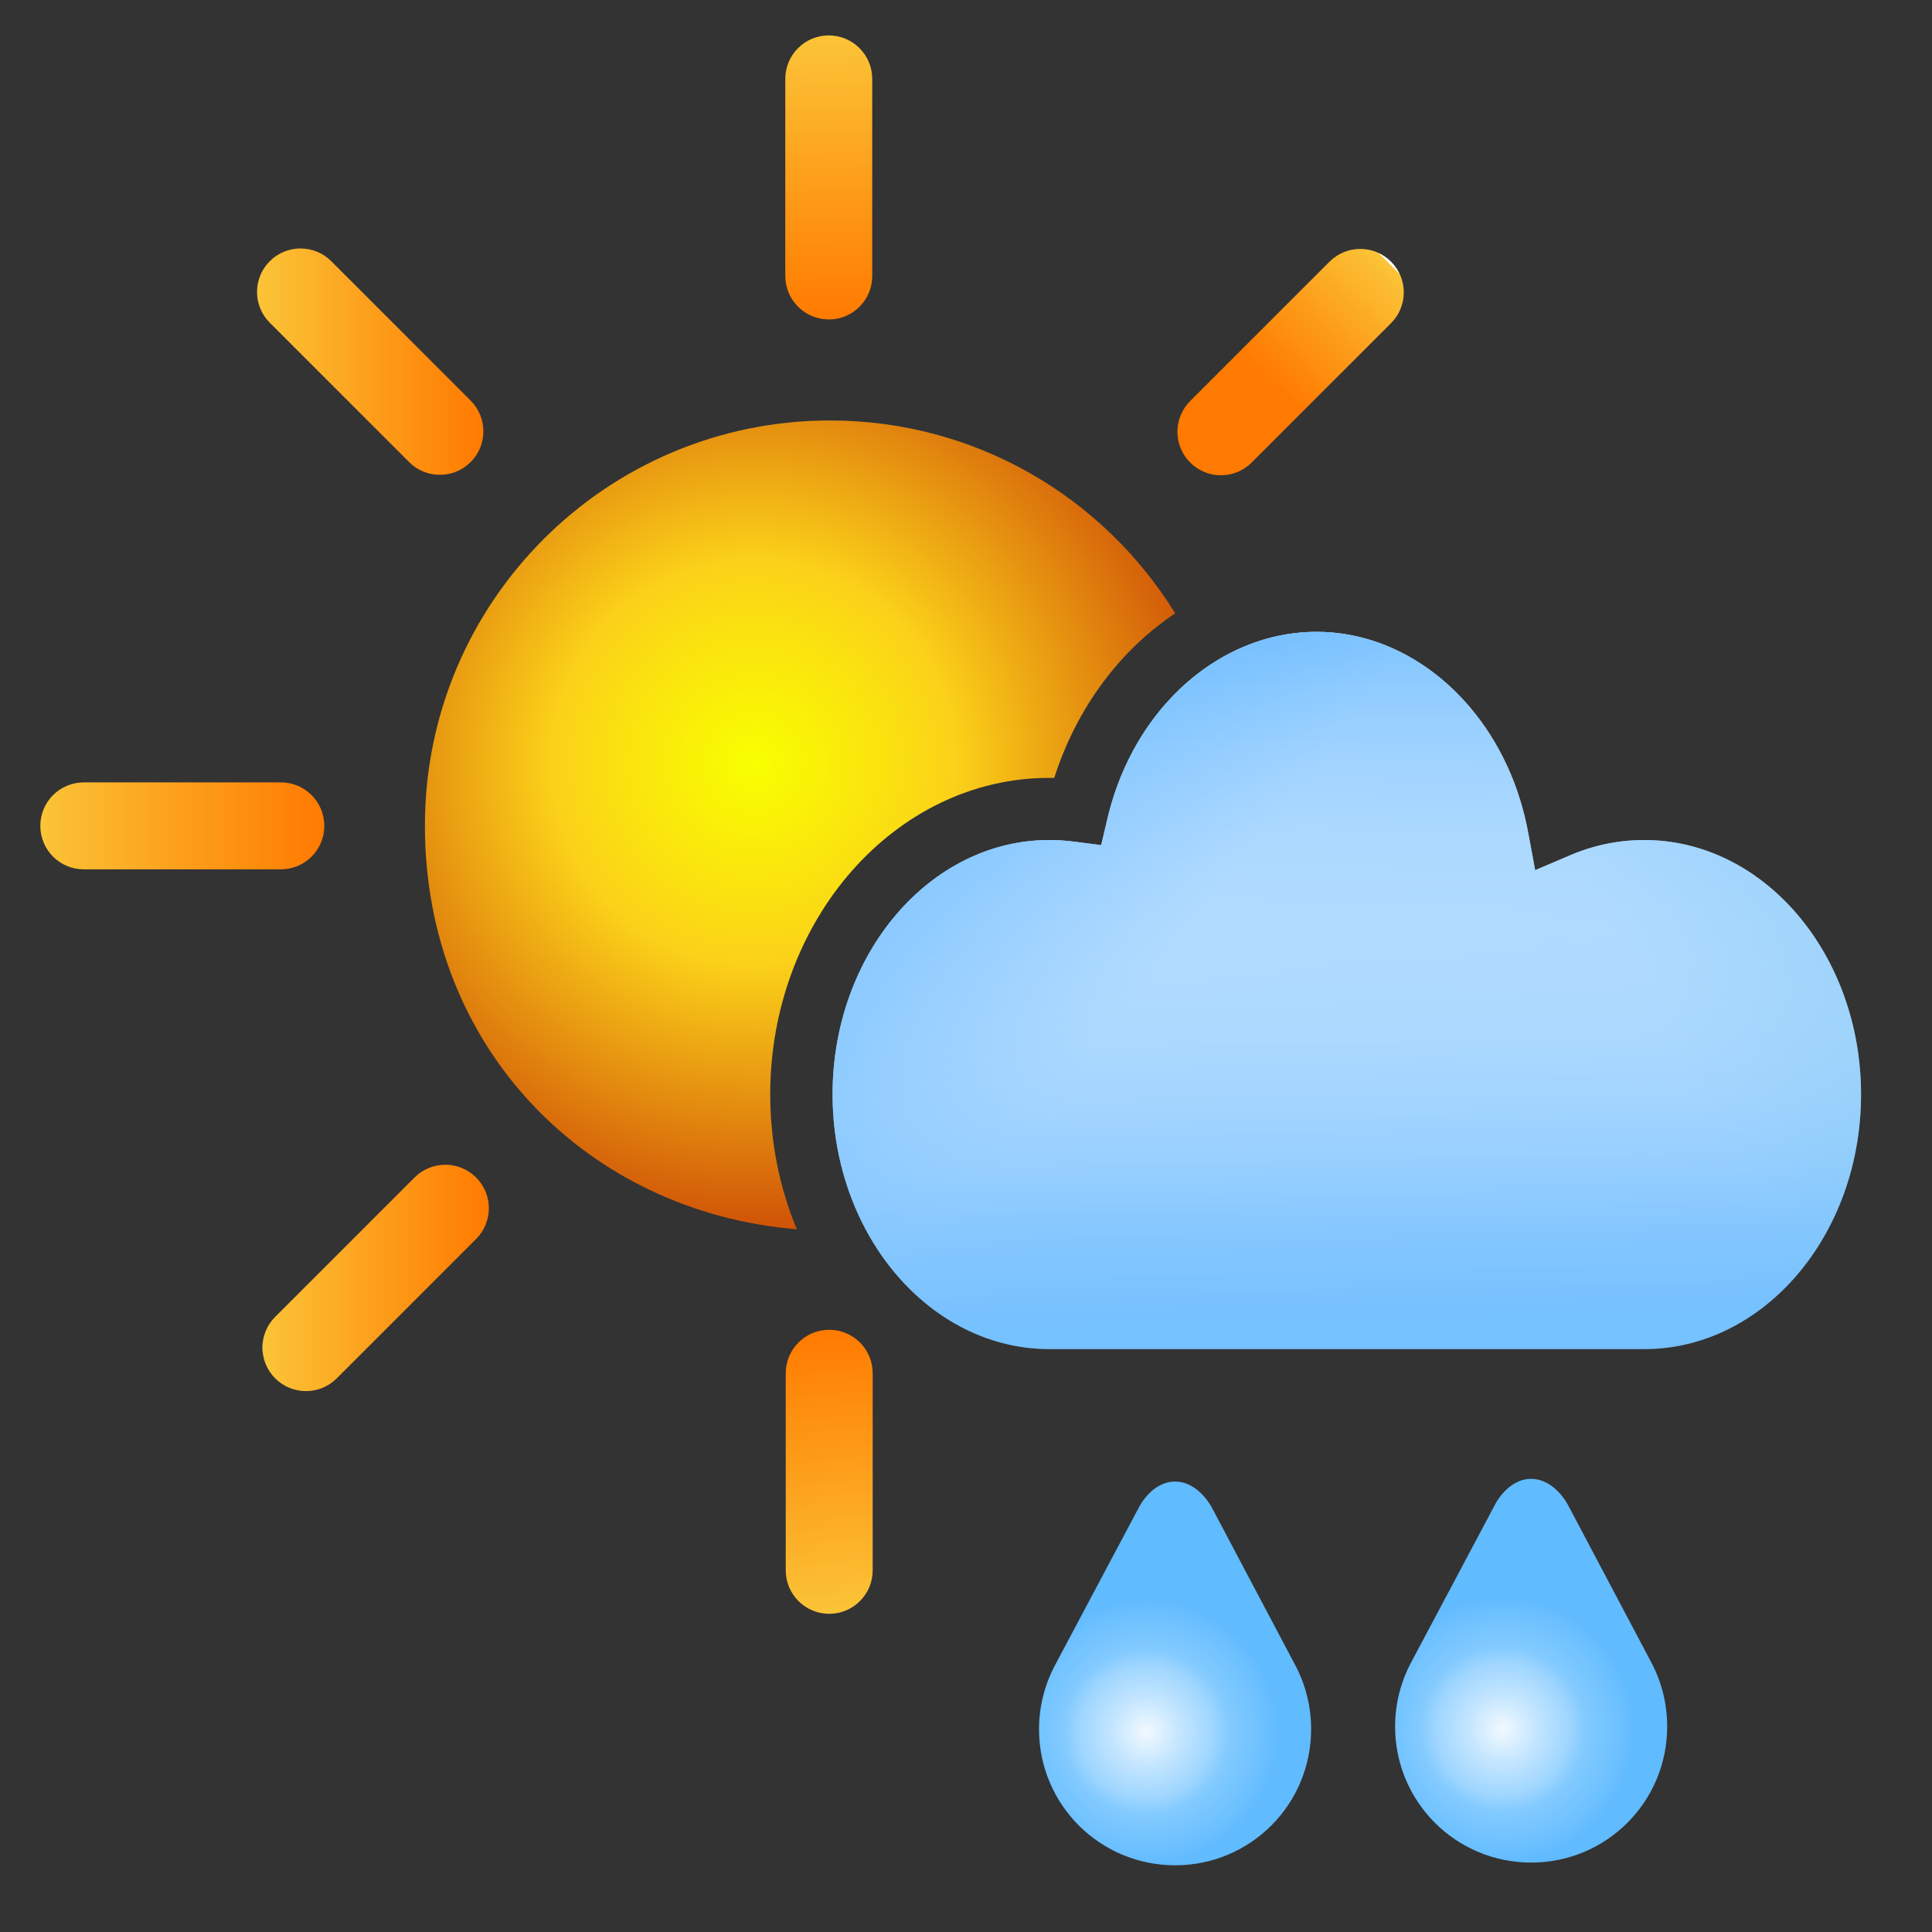
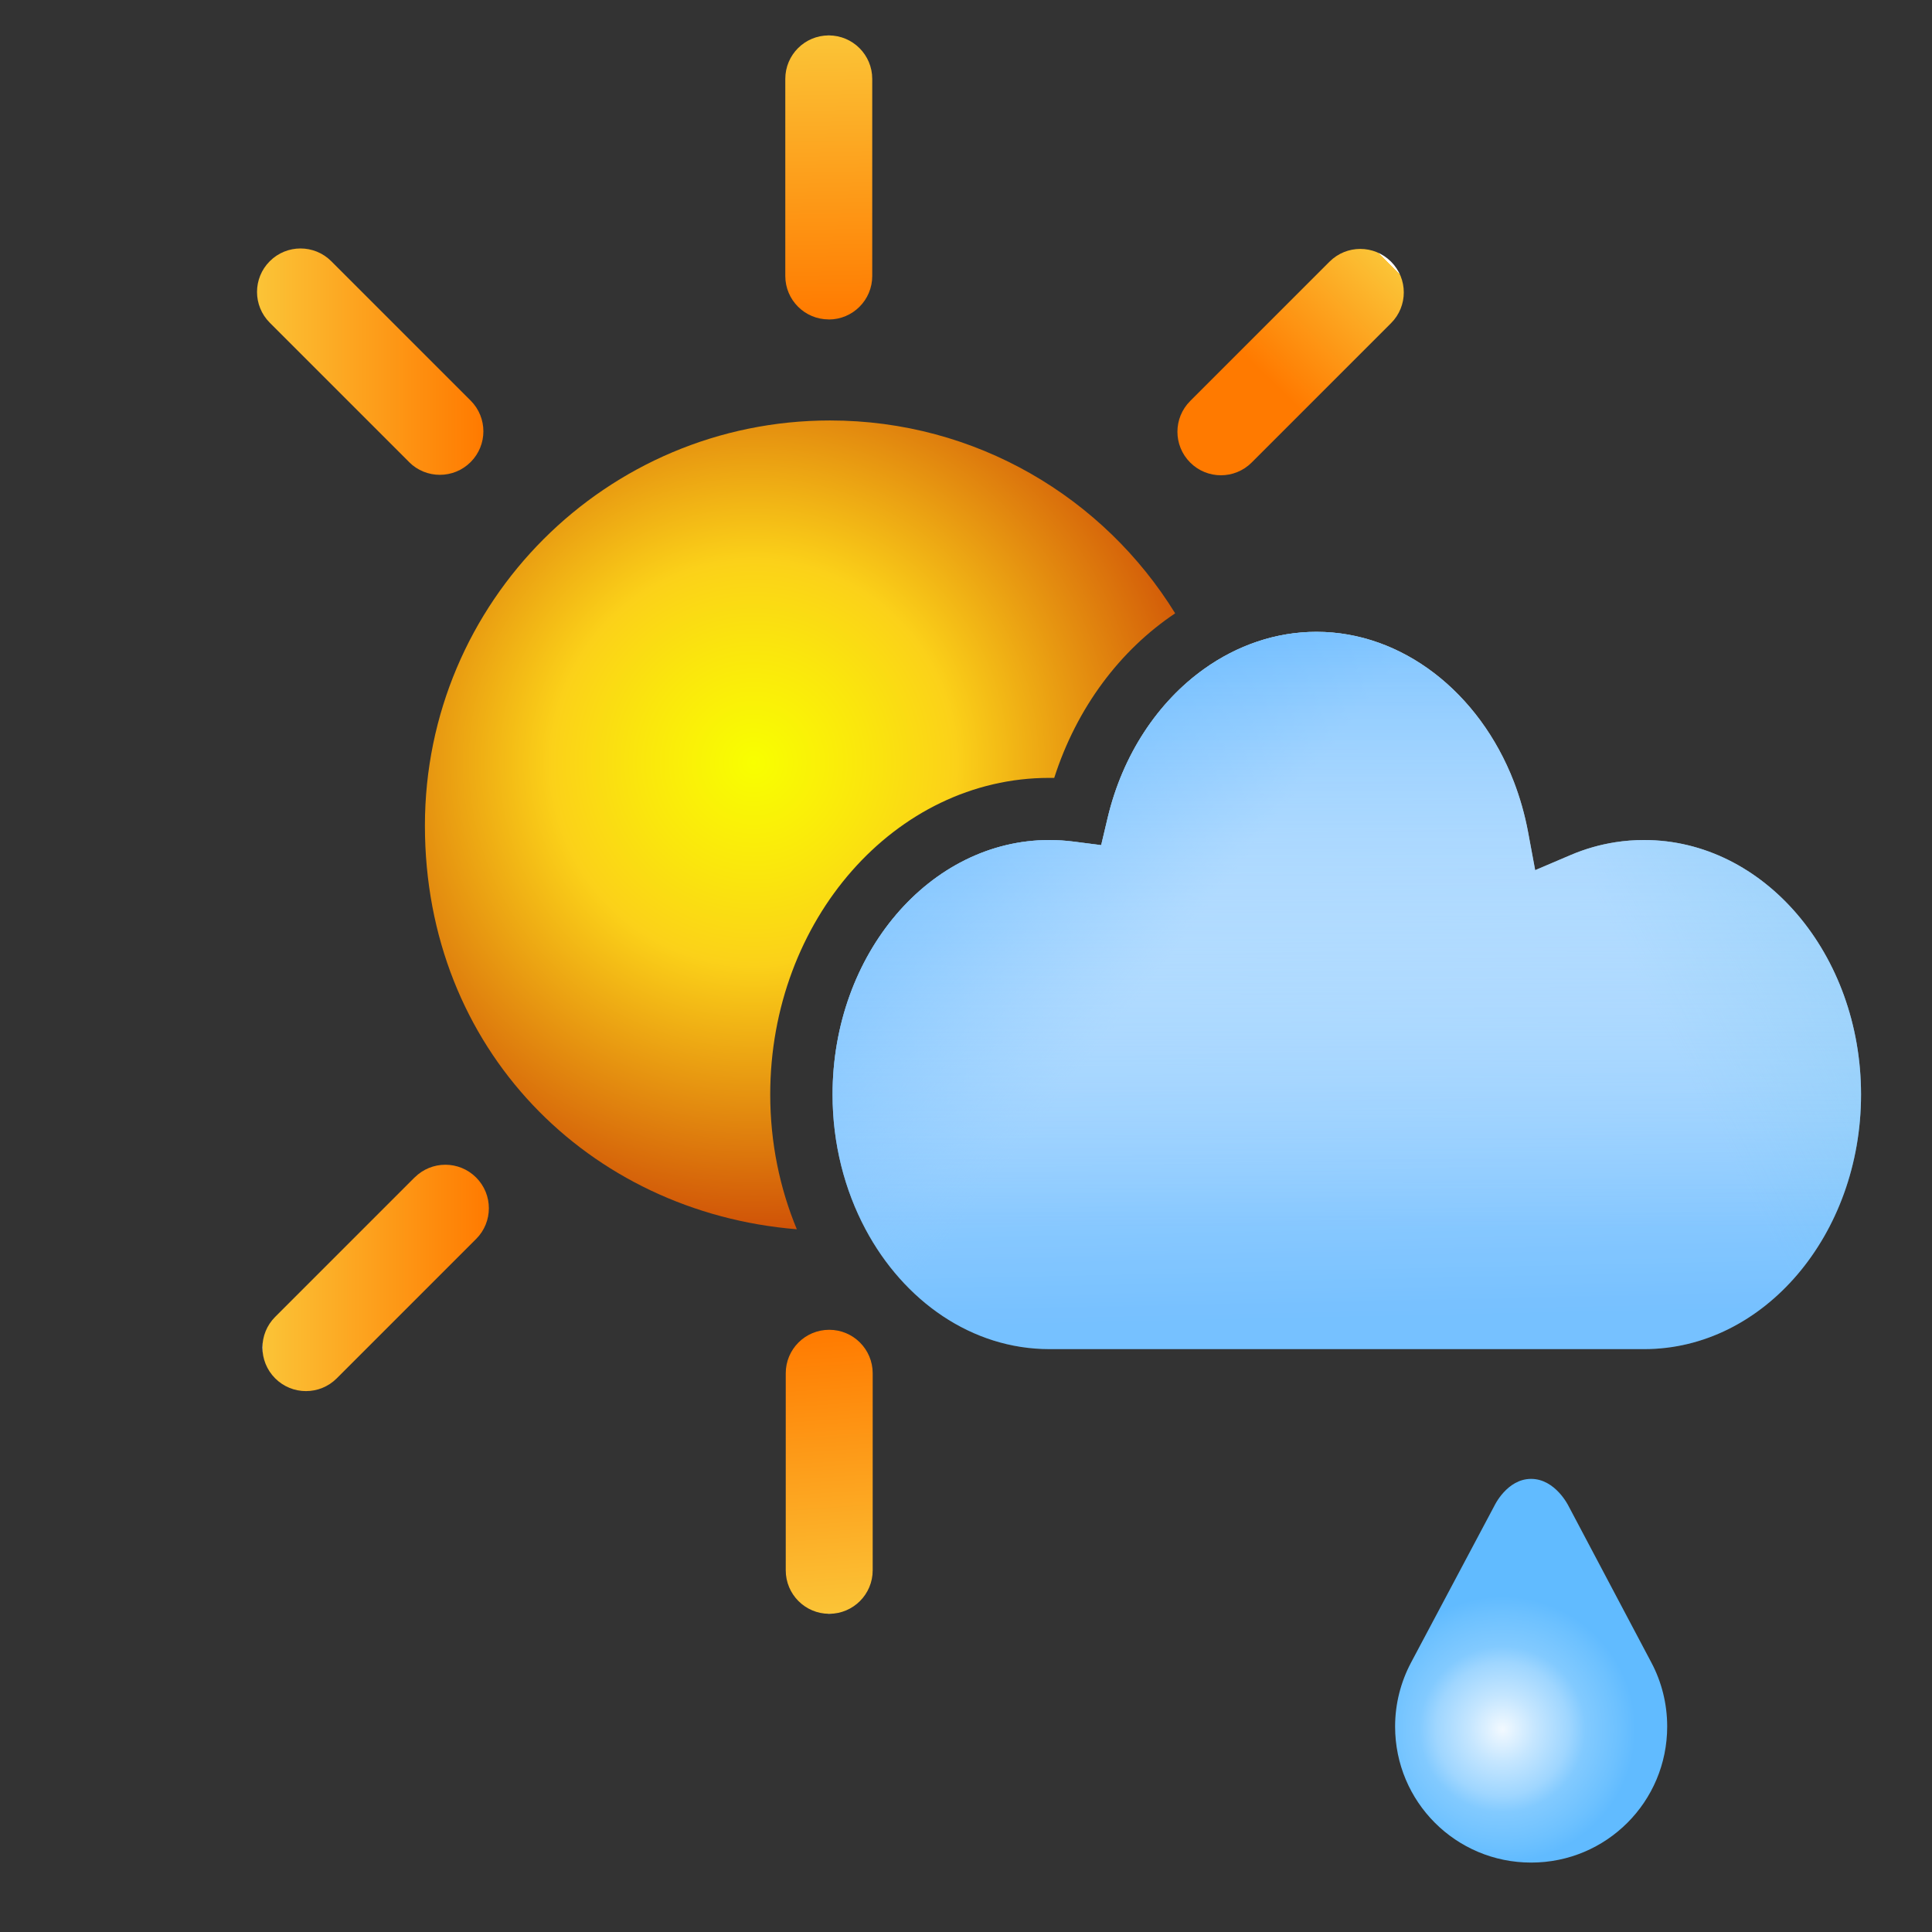
<svg xmlns="http://www.w3.org/2000/svg" xmlns:xlink="http://www.w3.org/1999/xlink" width="300" height="300" viewBox="0 0 300 300">
  <rect x="0" y="0" width="300" height="300" fill="#333333" stroke="none" />
  <defs>
    <style>.q{fill:url(#k);}.r{fill:url(#j);}.s{fill:url(#i);}.t{fill:url(#h);}.u{fill:url(#p);}.v{fill:url(#m);}.w{fill:url(#l);}.x{fill:url(#g);}.y{fill:url(#f);}.z{fill:url(#e);}.aa{fill:url(#d);}.ab{fill:url(#o);}.ac{fill:url(#c);}.ad{fill:#85ff95;}.ae{opacity:0;}</style>
    <linearGradient id="c" x1="128.29" y1="5.5" x2="129.1" y2="49.6" gradientUnits="userSpaceOnUse">
      <stop offset="0" stop-color="#fff" />
      <stop offset="0" stop-color="#feffef" />
      <stop offset="0" stop-color="#fcffc6" />
      <stop offset="0" stop-color="#f9ff84" />
      <stop offset="0" stop-color="#f8ff63" />
      <stop offset="0" stop-color="#f8f75d" />
      <stop offset="0" stop-color="#f9e44f" />
      <stop offset="0" stop-color="#fbc437" />
      <stop offset="1" stop-color="#ff7a00" />
    </linearGradient>
    <linearGradient id="d" x1="127.25" y1="206.56" x2="130.27" y2="250.5" gradientTransform="translate(257.53 457.06) rotate(-180)" xlink:href="#c" />
    <linearGradient id="e" x1="6.25" y1="128.24" x2="50.36" y2="128.24" xlink:href="#c" />
    <linearGradient id="f" x1="40.76" y1="198.44" x2="75.91" y2="198.44" xlink:href="#c" />
    <linearGradient id="g" x1="215.56" y1="40.77" x2="192.28" y2="64.49" gradientUnits="userSpaceOnUse">
      <stop offset="0" stop-color="#fff" />
      <stop offset="0" stop-color="#feffef" />
      <stop offset="0" stop-color="#fcffc6" />
      <stop offset="0" stop-color="#f9ff84" />
      <stop offset="0" stop-color="#f8ff63" />
      <stop offset="0" stop-color="#f8f75d" />
      <stop offset="0" stop-color="#f9e44f" />
      <stop offset="0" stop-color="#fbc437" />
      <stop offset=".78" stop-color="#ff7a00" />
    </linearGradient>
    <linearGradient id="h" x1="39.9" y1="56.15" x2="75.05" y2="56.15" xlink:href="#c" />
    <radialGradient id="i" cx="117.04" cy="118.42" fx="117.04" fy="118.42" r="84.79" gradientUnits="userSpaceOnUse">
      <stop offset="0" stop-color="#fff" />
      <stop offset="0" stop-color="#feffef" />
      <stop offset="0" stop-color="#fff" />
      <stop offset="0" stop-color="#f9ff00" />
      <stop offset=".21" stop-color="#fae60d" />
      <stop offset=".37" stop-color="#fbd119" />
      <stop offset="1" stop-color="#c32d02" />
    </radialGradient>
    <linearGradient id="j" x1="207.18" y1="80.15" x2="209.85" y2="204.78" gradientUnits="userSpaceOnUse">
      <stop offset="0" stop-color="#fff" />
      <stop offset=".3" stop-color="#d0e9ff" />
      <stop offset=".97" stop-color="#5ab3ff" />
      <stop offset="1" stop-color="#55b1ff" />
    </linearGradient>
    <linearGradient id="k" x1="188.76" y1="154.15" x2="98.3" y2="83.85" gradientUnits="userSpaceOnUse">
      <stop offset=".08" stop-color="#74bfff" stop-opacity="0" />
      <stop offset=".09" stop-color="#73beff" stop-opacity=".03" />
      <stop offset=".19" stop-color="#68b9ff" stop-opacity=".37" />
      <stop offset=".28" stop-color="#60b6ff" stop-opacity=".64" />
      <stop offset=".35" stop-color="#5ab3ff" stop-opacity=".83" />
      <stop offset=".41" stop-color="#56b1ff" stop-opacity=".95" />
      <stop offset=".44" stop-color="#55b1ff" />
    </linearGradient>
    <linearGradient id="l" x1="249.99" y1="143.57" x2="361.1" y2="87.04" gradientUnits="userSpaceOnUse">
      <stop offset="0" stop-color="#55b9e3" stop-opacity="0" />
      <stop offset=".09" stop-color="#55b7e6" stop-opacity=".14" />
      <stop offset=".3" stop-color="#55b4f1" stop-opacity=".5" />
      <stop offset=".57" stop-color="#55b1ff" />
      <stop offset=".74" stop-color="#55b1ff" />
    </linearGradient>
    <linearGradient id="m" x1="209.08" y1="210.27" x2="209.15" y2="69.47" gradientUnits="userSpaceOnUse">
      <stop offset=".14" stop-color="#fafdff" stop-opacity=".2" />
      <stop offset=".46" stop-color="#b8deff" stop-opacity=".52" />
      <stop offset=".92" stop-color="#55b1ff" />
    </linearGradient>
    <radialGradient id="o" cx="178.01" cy="268.94" fx="178.01" fy="268.94" r="25.82" gradientUnits="userSpaceOnUse">
      <stop offset="0" stop-color="#fff" />
      <stop offset="0" stop-color="#f2f9ff" />
      <stop offset=".2" stop-color="#c5e6ff" />
      <stop offset=".4" stop-color="#9fd6ff" />
      <stop offset=".5" stop-color="#82caff" />
      <stop offset=".7" stop-color="#6dc1ff" />
      <stop offset=".8" stop-color="#61bbff" />
    </radialGradient>
    <radialGradient id="p" cx="233.3" cy="268.52" fx="233.3" fy="268.52" r="25.82" xlink:href="#o" />
  </defs>
  <g id="a">
    <g class="ae">
-       <rect class="ad" width="300" height="300" />
-     </g>
+       </g>
    <g class="ae">
      <rect class="ad" y="0" width="300" height="300" />
    </g>
  </g>
  <g id="b">
    <path class="ac" d="M128.69,49.61c3.73,0,6.75-3.02,6.75-6.75V12.25c0-3.73-3.02-6.75-6.75-6.75s-6.75,3.02-6.75,6.75v30.6c0,3.73,3.02,6.75,6.75,6.75Z" />
    <path class="aa" d="M128.76,250.59c3.73,0,6.75-3.02,6.75-6.75v-30.6c0-3.73-3.02-6.75-6.75-6.75s-6.75,3.02-6.75,6.75v30.6c0,3.73,3.02,6.75,6.75,6.75Z" />
-     <path class="z" d="M50.36,128.24c0-3.73-3.02-6.75-6.75-6.75H13.01c-3.73,0-6.75,3.02-6.75,6.75s3.02,6.75,6.75,6.75h30.6c3.73,0,6.75-3.02,6.75-6.75Z" />
    <path class="y" d="M64.37,182.84l-21.64,21.64c-2.64,2.64-2.64,6.91,0,9.55,1.32,1.32,3.05,1.98,4.78,1.98s3.46-.66,4.78-1.98l21.64-21.64c2.64-2.64,2.64-6.91,0-9.55-2.64-2.64-6.91-2.64-9.55,0Z" />
    <path class="x" d="M189.58,73.8c1.73,0,3.46-.66,4.78-1.98l21.64-21.64c2.64-2.64,2.64-6.91,0-9.55-2.64-2.64-6.91-2.64-9.55,0l-21.64,21.64c-2.64,2.64-2.64,6.91,0,9.55,1.32,1.32,3.05,1.98,4.78,1.98Z" />
    <path class="t" d="M63.52,71.75c1.32,1.32,3.05,1.98,4.78,1.98s3.46-.66,4.78-1.98c2.64-2.64,2.64-6.91,0-9.55l-21.64-21.64c-2.64-2.64-6.91-2.64-9.55,0-2.64,2.64-2.64,6.91,0,9.55l21.64,21.64Z" />
    <path class="s" d="M162.92,120.79c.26,0,.52,0,.78,0,3.5-10.92,10.25-19.86,18.78-25.55-11.08-17.97-30.93-29.95-53.59-29.95-34.74,0-62.91,28.17-62.91,62.91s25.42,60.05,57.75,62.68c-2.64-6.35-4.13-13.44-4.13-20.92,0-27.11,19.43-49.17,43.31-49.17Z" />
    <path class="r" d="M255.28,130.44c-1.5,0-2.98.11-4.44.34-2.38.37-4.7,1.03-6.93,1.98l-5,2.13-.53.23-.04-.23-1.06-5.69c-.51-2.73-1.26-5.34-2.21-7.82-5.36-13.86-17.32-23.27-30.64-23.27h-.01c-6.31,0-12.32,2.1-17.47,5.78-7.13,5.1-12.61,13.24-14.96,23.12l-1,4.22-4.3-.55c-1.28-.16-2.5-.24-3.75-.24-18.56,0-33.66,17.73-33.66,39.52,0,7.67,1.88,14.83,5.11,20.9,5.95,11.18,16.53,18.63,28.56,18.63h92.37c18.56,0,33.66-17.73,33.66-39.53s-15.1-39.52-33.66-39.52Z" />
    <path class="q" d="M255.28,130.44c-1.5,0-2.98.11-4.44.34-2.38.37-4.7,1.03-6.93,1.98l-5,2.13-.53.23-.04-.23-1.06-5.69c-.51-2.73-1.26-5.34-2.21-7.82-5.36-13.86-17.32-23.27-30.64-23.27h-.01c-6.31,0-12.32,2.1-17.47,5.78-7.13,5.1-12.61,13.24-14.96,23.12l-1,4.22-4.3-.55c-1.28-.16-2.5-.24-3.75-.24-18.56,0-33.66,17.73-33.66,39.52,0,7.67,1.88,14.83,5.11,20.9,5.95,11.18,16.53,18.63,28.56,18.63h92.37c18.56,0,33.66-17.73,33.66-39.53s-15.1-39.52-33.66-39.52Z" />
    <path class="w" d="M255.28,130.44c-1.5,0-2.98.11-4.44.34-2.38.37-4.7,1.03-6.93,1.98l-5,2.13-.53.23-.04-.23-1.06-5.69c-.51-2.73-1.26-5.34-2.21-7.82-5.36-13.86-17.32-23.27-30.64-23.27h-.01c-6.31,0-12.32,2.1-17.47,5.78-7.13,5.1-12.61,13.24-14.96,23.12l-1,4.22-4.3-.55c-1.28-.16-2.5-.24-3.75-.24-18.56,0-33.66,17.73-33.66,39.52,0,7.67,1.88,14.83,5.11,20.9,5.95,11.18,16.53,18.63,28.56,18.63h92.37c18.56,0,33.66-17.73,33.66-39.53s-15.1-39.52-33.66-39.52Z" />
    <path class="v" d="M255.28,130.44c-1.5,0-2.98.11-4.44.34-2.38.37-4.7,1.03-6.93,1.98l-5,2.13-.53.23-.04-.23-1.06-5.69c-.51-2.73-1.26-5.34-2.21-7.82-5.36-13.86-17.32-23.27-30.64-23.27h-.01c-6.31,0-12.32,2.1-17.47,5.78-7.13,5.1-12.61,13.24-14.96,23.12l-1,4.22-4.3-.55c-1.28-.16-2.5-.24-3.75-.24-18.56,0-33.66,17.73-33.66,39.52,0,7.67,1.88,14.83,5.11,20.9,5.95,11.18,16.53,18.63,28.56,18.63h92.37c18.56,0,33.66-17.73,33.66-39.53s-15.1-39.52-33.66-39.52Z" />
  </g>
  <g id="n">
-     <path class="ab" d="M201.17,258.65c1.55,2.94,2.42,6.32,2.42,9.86,0,11.69-9.43,21.13-21.12,21.13s-21.13-9.43-21.13-21.13c0-3.54.89-6.91,2.44-9.86l12.96-24.38s1.95-4.21,5.72-4.21,5.81,4.21,5.81,4.21l12.9,24.38h0Z" />
    <path class="u" d="M256.46,258.23c1.55,2.94,2.42,6.32,2.42,9.86,0,11.69-9.43,21.13-21.12,21.13s-21.13-9.43-21.13-21.13c0-3.54.89-6.91,2.44-9.86l12.96-24.38s1.95-4.21,5.72-4.21,5.81,4.21,5.81,4.21l12.9,24.38h0Z" />
  </g>
</svg>